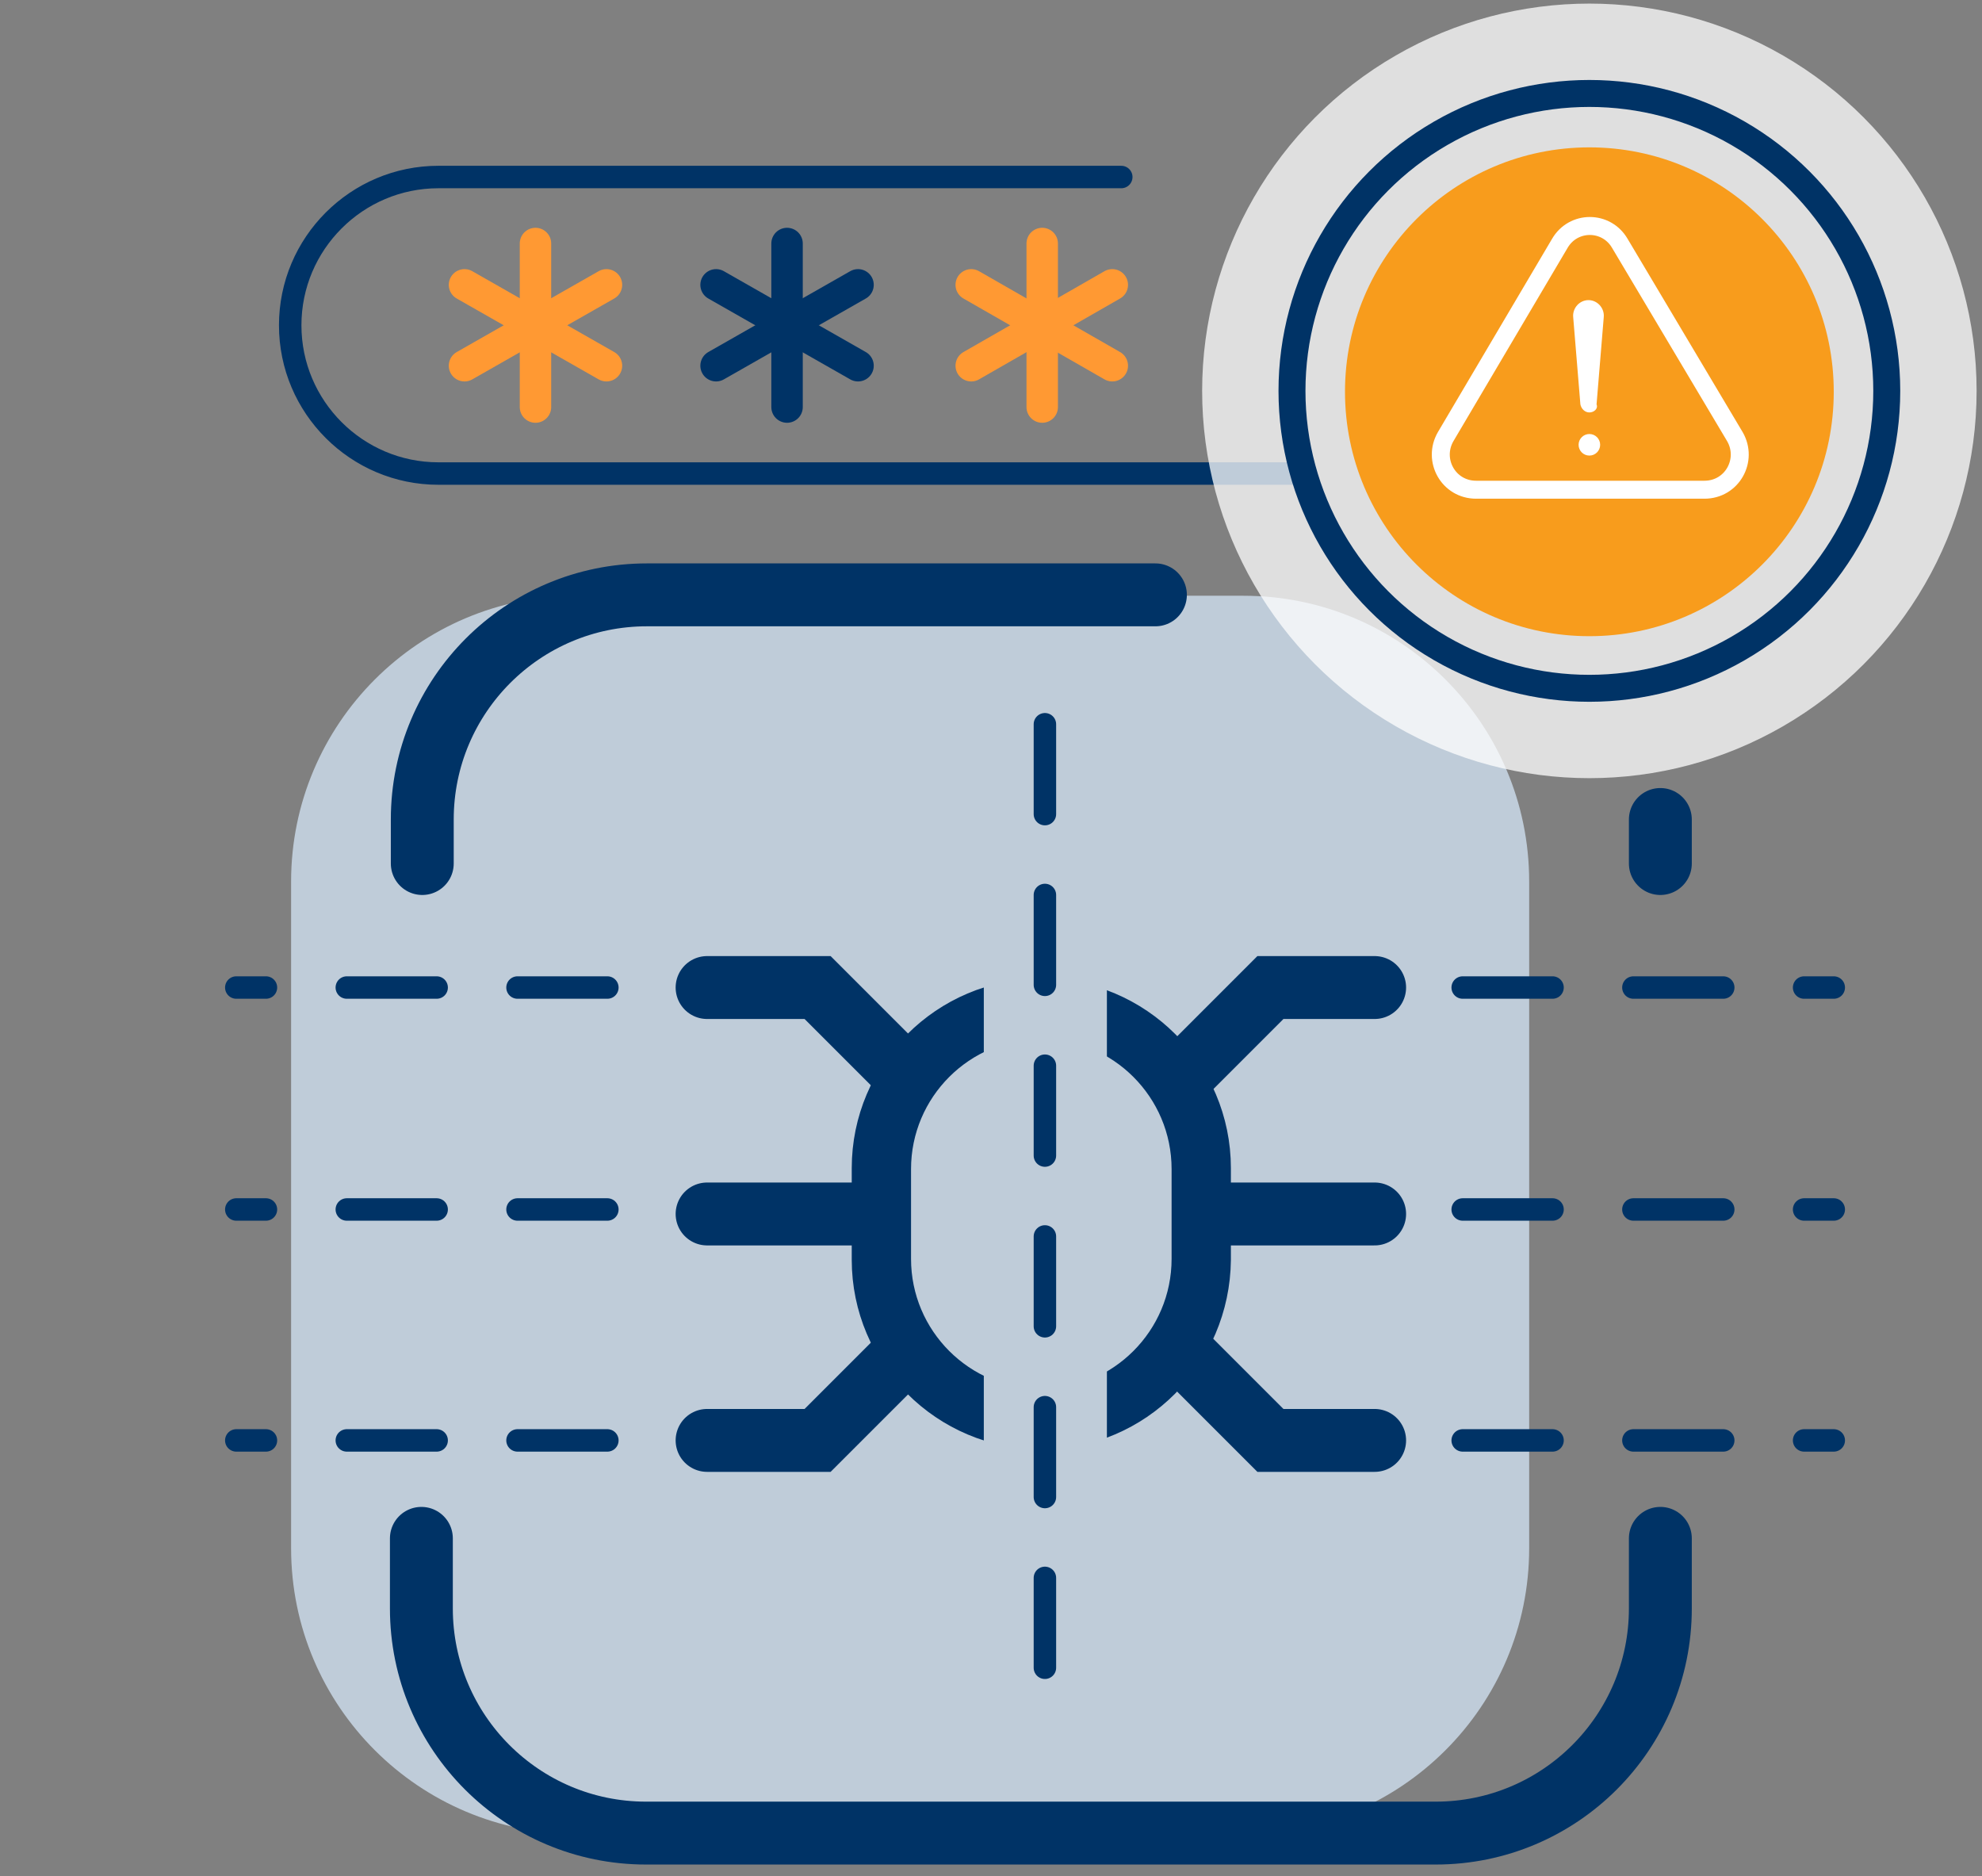
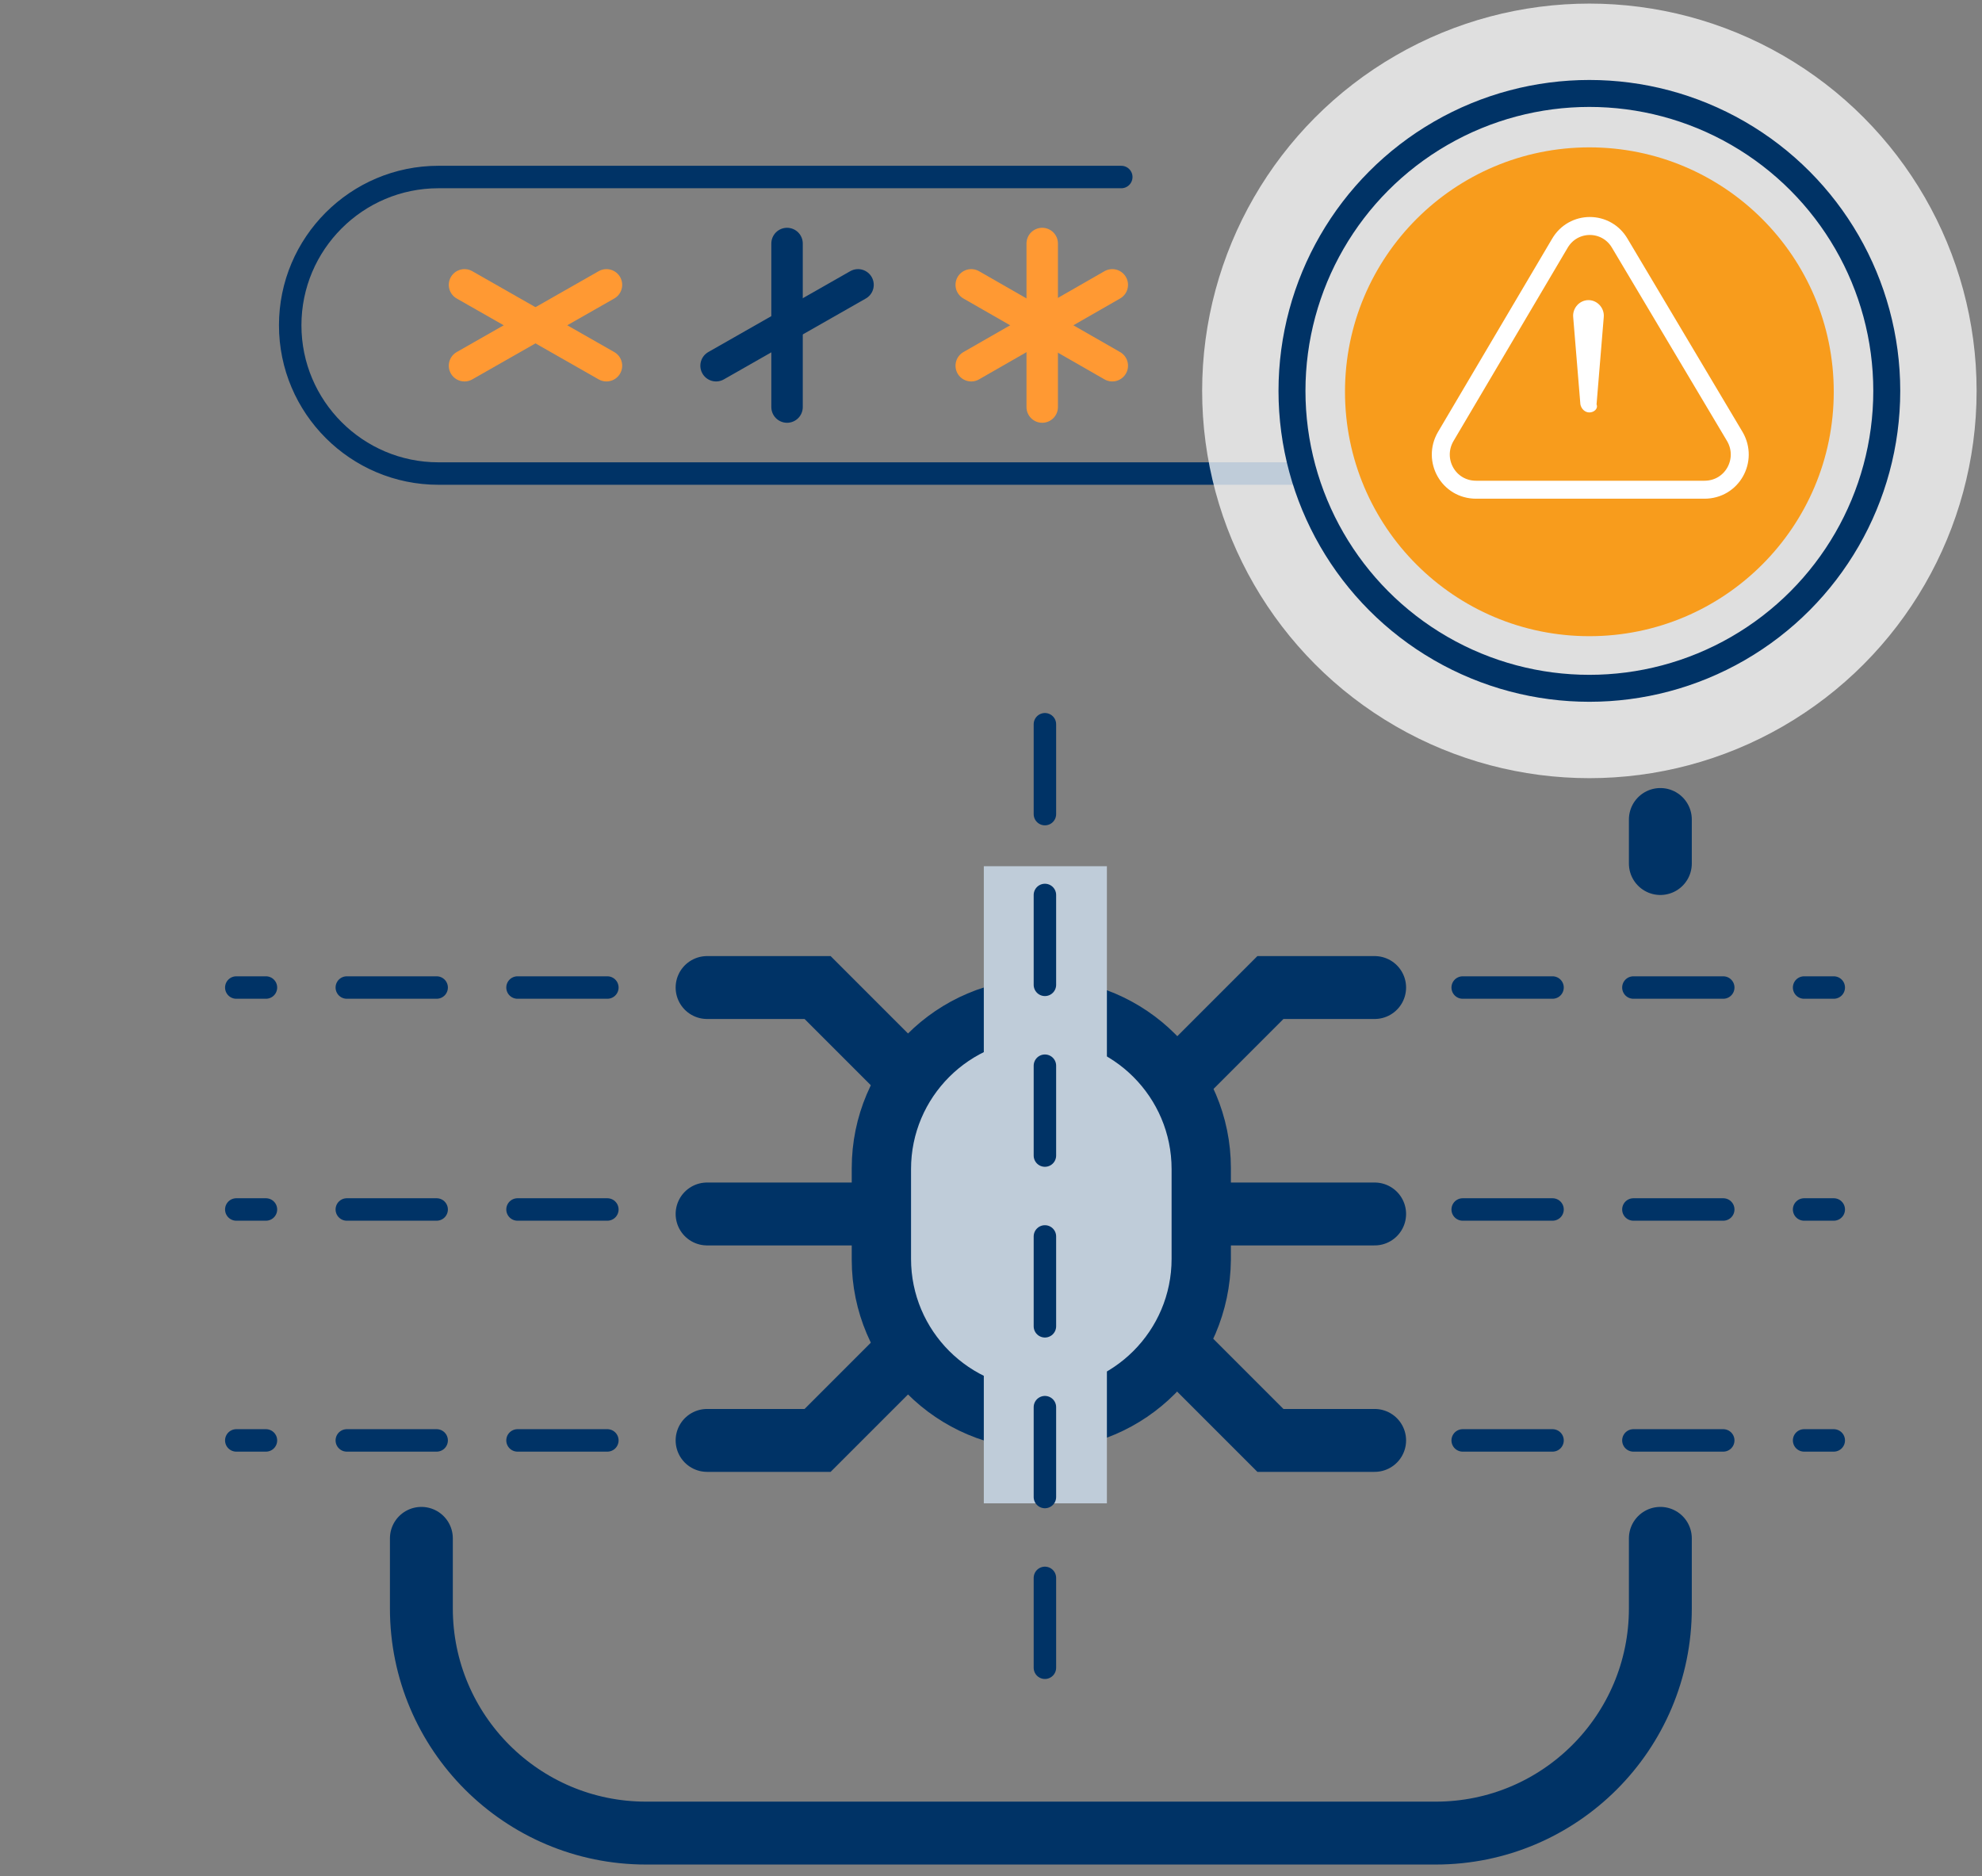
<svg xmlns="http://www.w3.org/2000/svg" version="1.1" id="Layer_1" x="0px" y="0px" viewBox="0 0 220.6 208.8" style="enable-background:new 0 0 220.6 208.8;" xml:space="preserve">
  <rect x="0" y="0" width="220.6" height="208.8" fill="#808080" stroke="none" />
  <style type="text/css">
	.st0{opacity:0.75;fill:#FFFFFF;enable-background:new    ;}
	.st1{fill:none;stroke:#003366;stroke-width:3;stroke-miterlimit:10;}
	.st2{fill:#F89C1C;}
	.st3{fill:none;stroke:#FFFFFF;stroke-width:2;stroke-miterlimit:10;}
	.st4{fill:#FFFFFF;}
	.st5{fill:#BFCCD9;}
	.st6{opacity:0.75;}
	.st7{fill:none;}
	.st8{fill:none;stroke:#003366;stroke-width:3.5;stroke-linecap:round;stroke-miterlimit:10;}
	.st9{fill:none;stroke:#003366;stroke-width:2.5;stroke-linecap:round;stroke-miterlimit:10;}
	.st10{fill:none;stroke:#003366;stroke-width:2.5;stroke-linecap:round;stroke-miterlimit:10;stroke-dasharray:7.765,6.988;}
	.st11{fill:none;stroke:#003366;stroke-width:7;stroke-linecap:round;stroke-miterlimit:10;}
	.st12{fill:none;stroke:#FF9933;stroke-width:7;stroke-linecap:round;stroke-miterlimit:10;}
	.st13{fill:none;stroke:#FF9933;stroke-width:2.5;stroke-linecap:round;stroke-miterlimit:10;}
	.st14{opacity:0.7;fill:none;stroke:#FFFFFF;stroke-width:7;stroke-linecap:round;stroke-miterlimit:10;}
	.st15{fill:none;stroke:#003366;stroke-width:2.5;stroke-linecap:round;stroke-miterlimit:10;stroke-dasharray:10,9;}
	.st16{fill:none;stroke:#FF9933;stroke-width:3.5;stroke-linecap:round;stroke-miterlimit:10;}
	.st17{clip-path:url(#SVGID_00000150096555007796264030000000413051067400311458_);}
	.st18{fill:#003366;}
	.st19{opacity:0.7;fill:none;stroke:#FFFFFF;stroke-width:2.5;stroke-linecap:round;stroke-miterlimit:10;}
	.st20{clip-path:url(#SVGID_00000180325598412294770260000010139413642799084704_);}
	.st21{opacity:0.3;fill:none;stroke:#003366;stroke-width:2.5;stroke-linecap:round;stroke-miterlimit:10;stroke-dasharray:10,9;}
	.st22{fill:#FFFFFF;stroke:#003366;stroke-width:2.5;stroke-linecap:round;stroke-miterlimit:10;}
	.st23{fill:#FF9933;}
</style>
  <g>
-     <path class="st5" d="M138.4,204.1H64.2c-17.5,0-31.8-14.2-31.8-31.8V98.1c0-17.5,14.2-31.8,31.8-31.8h74.2   c17.5,0,31.8,14.2,31.8,31.8v74.2C170.2,189.9,155.9,204.1,138.4,204.1z" />
    <rect x="0.1" y="0.1" class="st7" width="220.5" height="208.7" />
    <line class="st11" x1="184.8" y1="91.2" x2="184.8" y2="96.1" />
-     <path class="st11" d="M47,96.1v-4.9c0-13.8,11.2-25,25-25h56.6" />
    <path class="st11" d="M184.8,171.2v7.8c0,13.8-11.2,25-25,25H71.9c-13.8,0-25-11.2-25-25v-7.8" />
    <g>
      <path class="st11" d="M115.9,157.8L115.9,157.8c-9.7,0-17.6-7.9-17.6-17.6V130c0-9.7,7.9-17.6,17.6-17.6h0    c9.7,0,17.6,7.9,17.6,17.6v10.2C133.4,149.9,125.6,157.8,115.9,157.8z" />
      <g>
        <polyline class="st11" points="153,160.3 141.4,160.3 91,109.9 78.7,109.9    " />
        <polyline class="st11" points="153,109.9 141.4,109.9 91,160.3 78.7,160.3    " />
        <line class="st11" x1="78.7" y1="135.1" x2="153" y2="135.1" />
      </g>
      <path class="st5" d="M115.9,154.6L115.9,154.6c-8,0-14.5-6.5-14.5-14.5v-10c0-8,6.5-14.5,14.5-14.5h0c8,0,14.5,6.5,14.5,14.5v10    C130.4,148.1,123.9,154.6,115.9,154.6z" />
    </g>
    <g>
      <path class="st9" d="M124.8,19.7h-76c-9.1,0-16.5,7.4-16.5,16.5v0c0,9.1,7.4,16.5,16.5,16.5h96.3" />
      <g>
        <line class="st16" x1="116" y1="27.1" x2="116" y2="45.3" />
        <line class="st16" x1="108.1" y1="31.7" x2="123.8" y2="40.7" />
        <line class="st16" x1="108.1" y1="40.7" x2="123.8" y2="31.7" />
      </g>
      <g>
        <line class="st8" x1="87.6" y1="27.1" x2="87.6" y2="45.3" />
-         <line class="st8" x1="79.7" y1="31.7" x2="95.5" y2="40.7" />
        <line class="st8" x1="79.7" y1="40.7" x2="95.5" y2="31.7" />
      </g>
      <g>
-         <line class="st16" x1="59.6" y1="27.1" x2="59.6" y2="45.3" />
        <line class="st16" x1="51.7" y1="31.7" x2="67.5" y2="40.7" />
        <line class="st16" x1="51.7" y1="40.7" x2="67.5" y2="31.7" />
      </g>
    </g>
    <circle class="st0" cx="176.9" cy="43.5" r="43.1" />
    <circle class="st1" cx="176.9" cy="43.5" r="33.1" />
    <g>
      <circle class="st2" cx="176.9" cy="43.6" r="27.2" />
      <g>
        <path class="st3" d="M160.9,48.6l12.7-21.5c1.5-2.6,5.2-2.6,6.7,0l12.8,21.5c1.5,2.6-0.3,5.9-3.4,5.9h-25.4     C161.2,54.5,159.4,51.2,160.9,48.6z" />
        <g>
-           <circle class="st4" cx="176.9" cy="49.5" r="1.2" />
          <path class="st4" d="M176.9,45.9L176.9,45.9c-0.5,0-0.9-0.4-1-0.9l-0.8-9.7c-0.1-1,0.7-1.9,1.7-1.9l0,0c1,0,1.8,0.9,1.7,1.9      l-0.8,9.7C177.9,45.5,177.4,45.9,176.9,45.9z" />
        </g>
      </g>
    </g>
    <line class="st15" x1="162.8" y1="109.9" x2="204.1" y2="109.9" />
    <line class="st15" x1="162.8" y1="134.6" x2="204.1" y2="134.6" />
    <line class="st15" x1="162.8" y1="160.3" x2="204.1" y2="160.3" />
    <line class="st15" x1="67.6" y1="109.9" x2="26.3" y2="109.9" />
    <line class="st15" x1="67.6" y1="134.6" x2="26.3" y2="134.6" />
    <line class="st15" x1="67.6" y1="160.3" x2="26.3" y2="160.3" />
    <rect x="109.5" y="96.4" class="st5" width="13.7" height="70.9" />
    <line class="st15" x1="116.3" y1="80.6" x2="116.3" y2="189.1" />
  </g>
</svg>